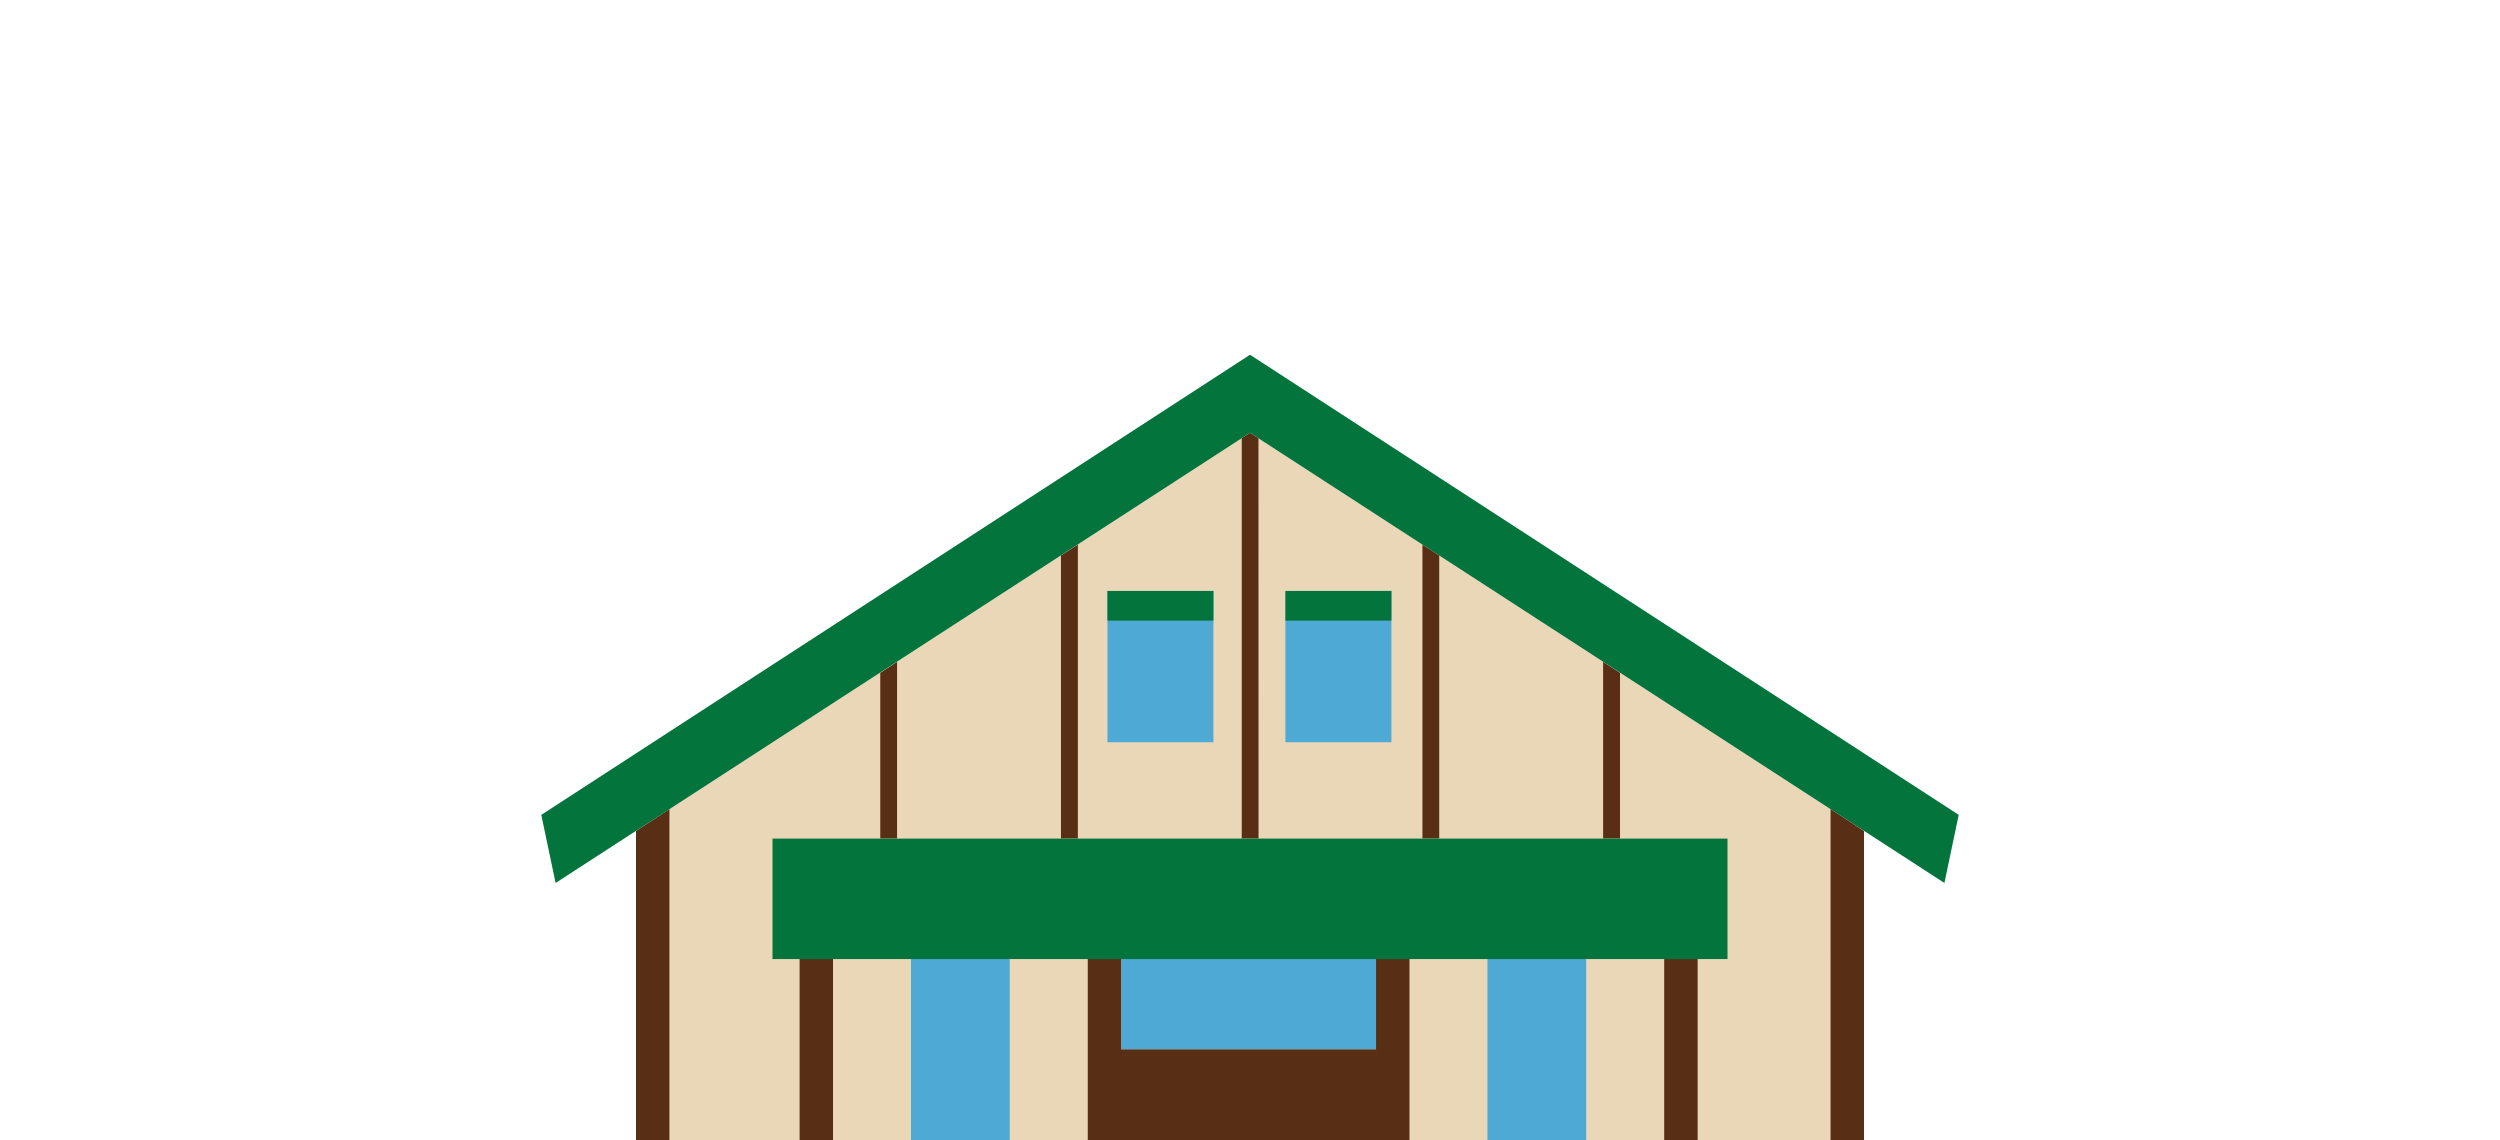
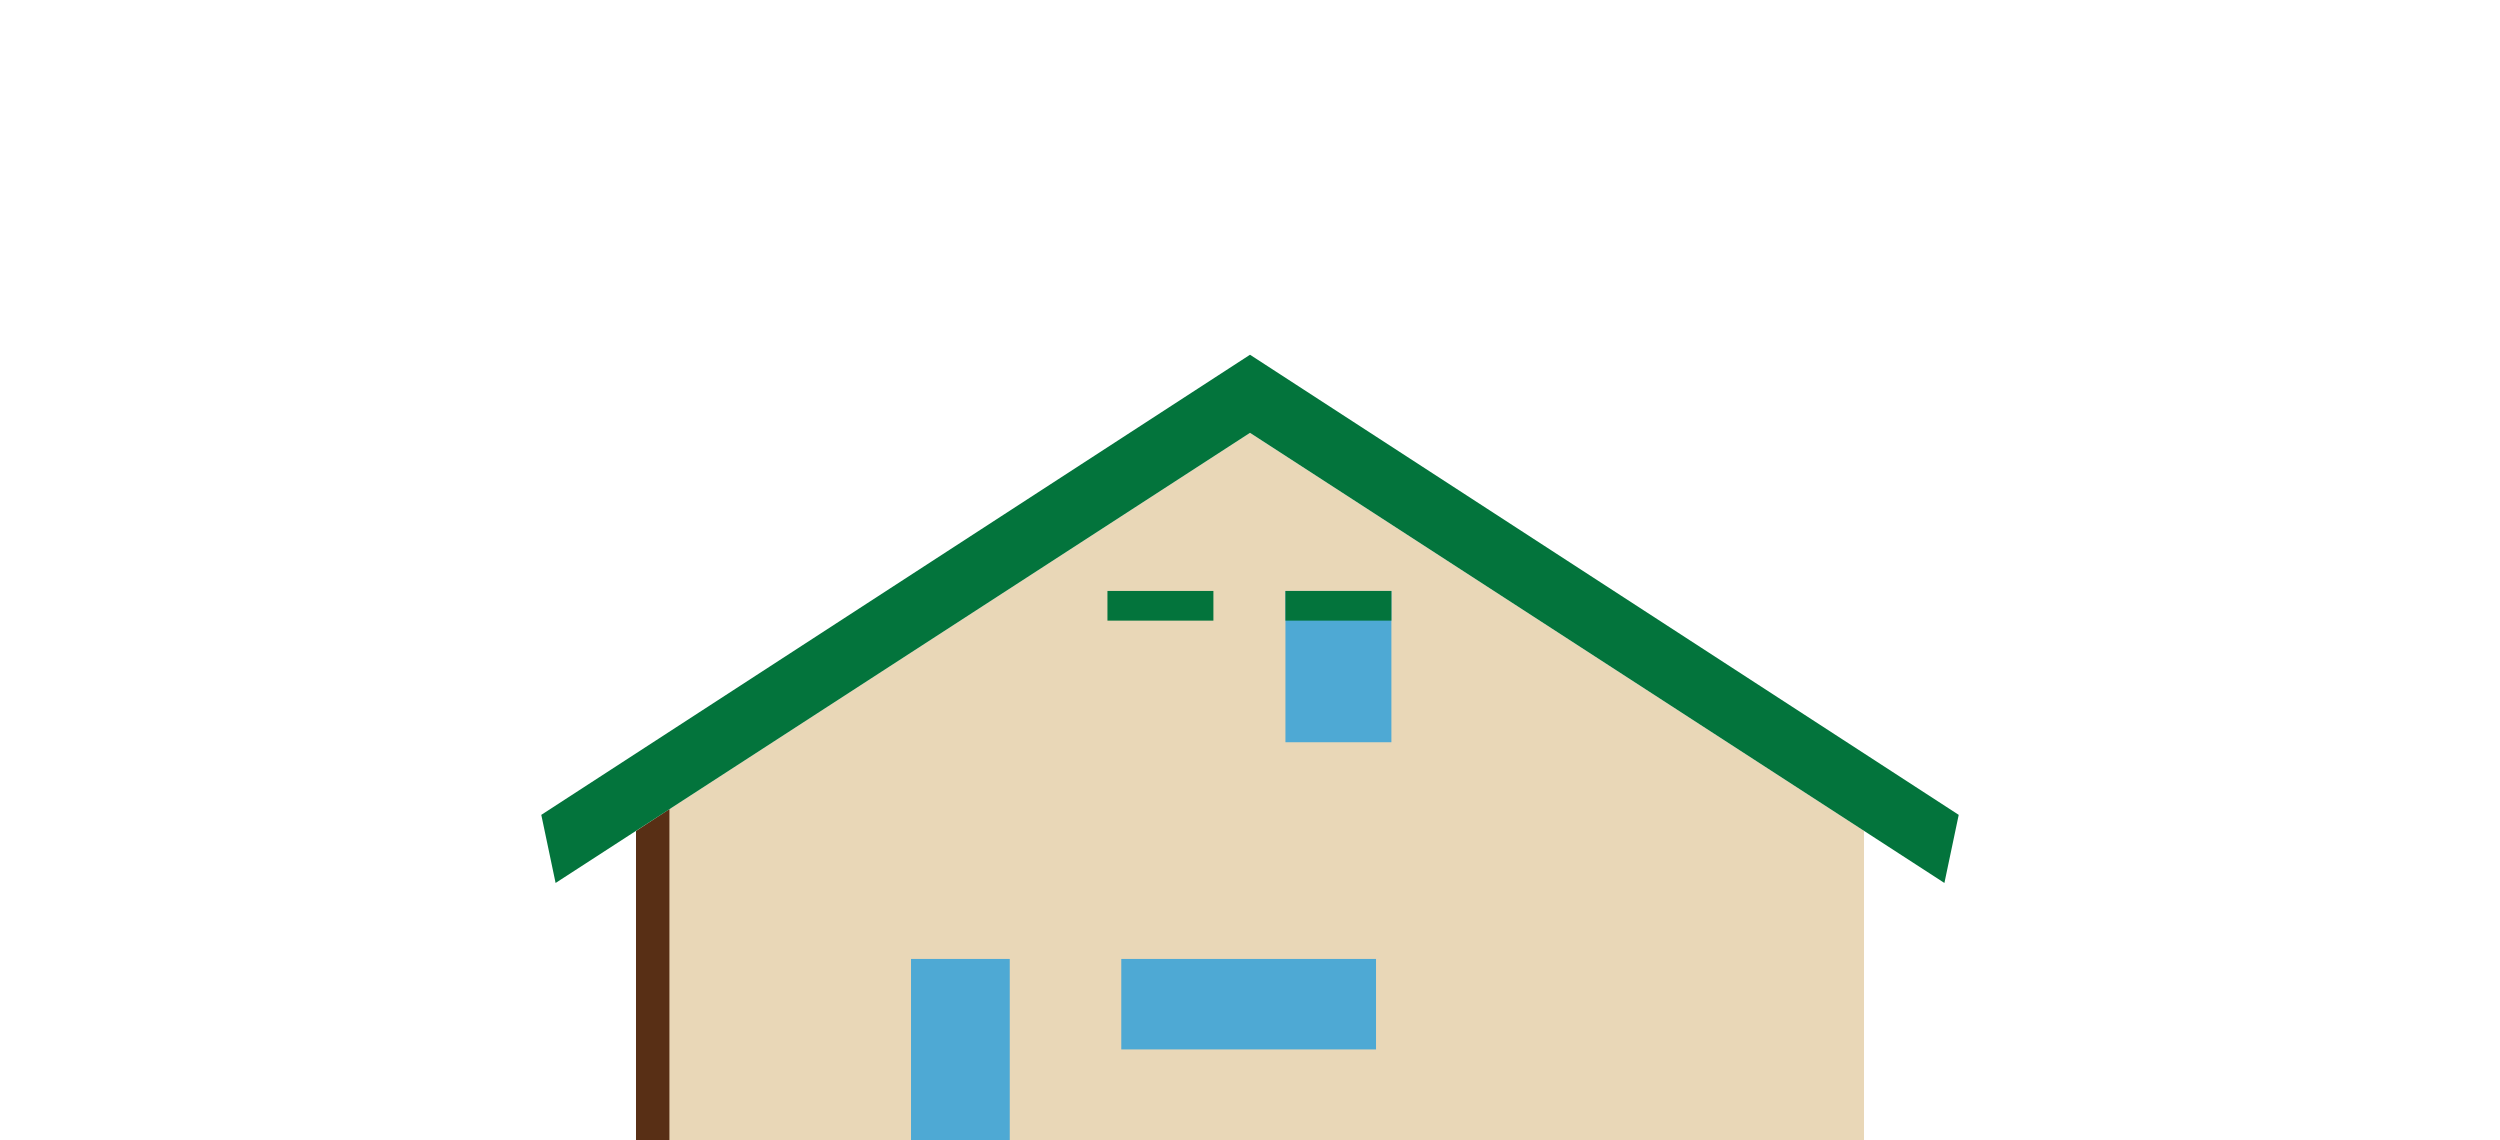
<svg xmlns="http://www.w3.org/2000/svg" id="レイヤー_1" data-name="レイヤー 1" width="260.26" height="118.72" viewBox="0 0 260.26 118.72">
  <defs>
    <style>.cls-2{fill:#4ea9d4}.cls-3{fill:#582f15}.cls-4{fill:#03743c}</style>
  </defs>
  <path fill="#e9d7b7" d="M194.05 118.72V86.49l-63.92-41.43-63.92 41.43v32.23h127.84z" />
  <path class="cls-2" d="M116.73 99.83h26.52v9.42h-26.52z" />
-   <path class="cls-3" d="M83.24 99.83h3.48v18.89h-3.48z" />
  <path class="cls-2" d="M94.84 99.83h10.28v18.89H94.84z" />
-   <path class="cls-3" d="M113.24 99.83h3.48v18.89h-3.48zm30.01 0h3.48v18.89h-3.48zm30 0h3.48v18.89h-3.48zm20.8 18.89h-3.48V84.23l3.48 2.28v32.21zm-25.4-31.43h-1.76V68.9l1.76 1.15v17.24zm-18.82 0h-1.75V56.7l1.75 1.13v29.46zm-18.81 0h-1.75V45.62l.86-.56.88.57.01 41.66zm-39.38 0h1.75V68.9l-1.75 1.15v17.24zm18.81 0h1.76V56.7l-1.76 1.13v29.46zm6.27 21.96h26.53v9.46h-26.53z" />
-   <path class="cls-2" d="M154.85 99.83h10.28v18.89h-10.28z" />
  <path class="cls-3" d="M66.21 118.72h3.48V84.23l-3.48 2.28v32.21z" />
  <path class="cls-4" d="M130.13 36.93l73.78 47.9-1.49 7.09-72.29-46.86-72.29 46.86-1.49-7.09 73.78-47.9z" />
-   <path class="cls-4" d="M80.42 87.3h99.42v12.54H80.42z" />
-   <path class="cls-2" d="M115.29 61.52h11.03v15.75h-11.03z" />
  <path class="cls-4" d="M115.29 61.52h11.03v3.09h-11.03z" />
  <path class="cls-2" d="M133.82 61.52h11.03v15.75h-11.03z" />
  <path class="cls-4" d="M133.82 61.52h11.03v3.09h-11.03z" />
</svg>